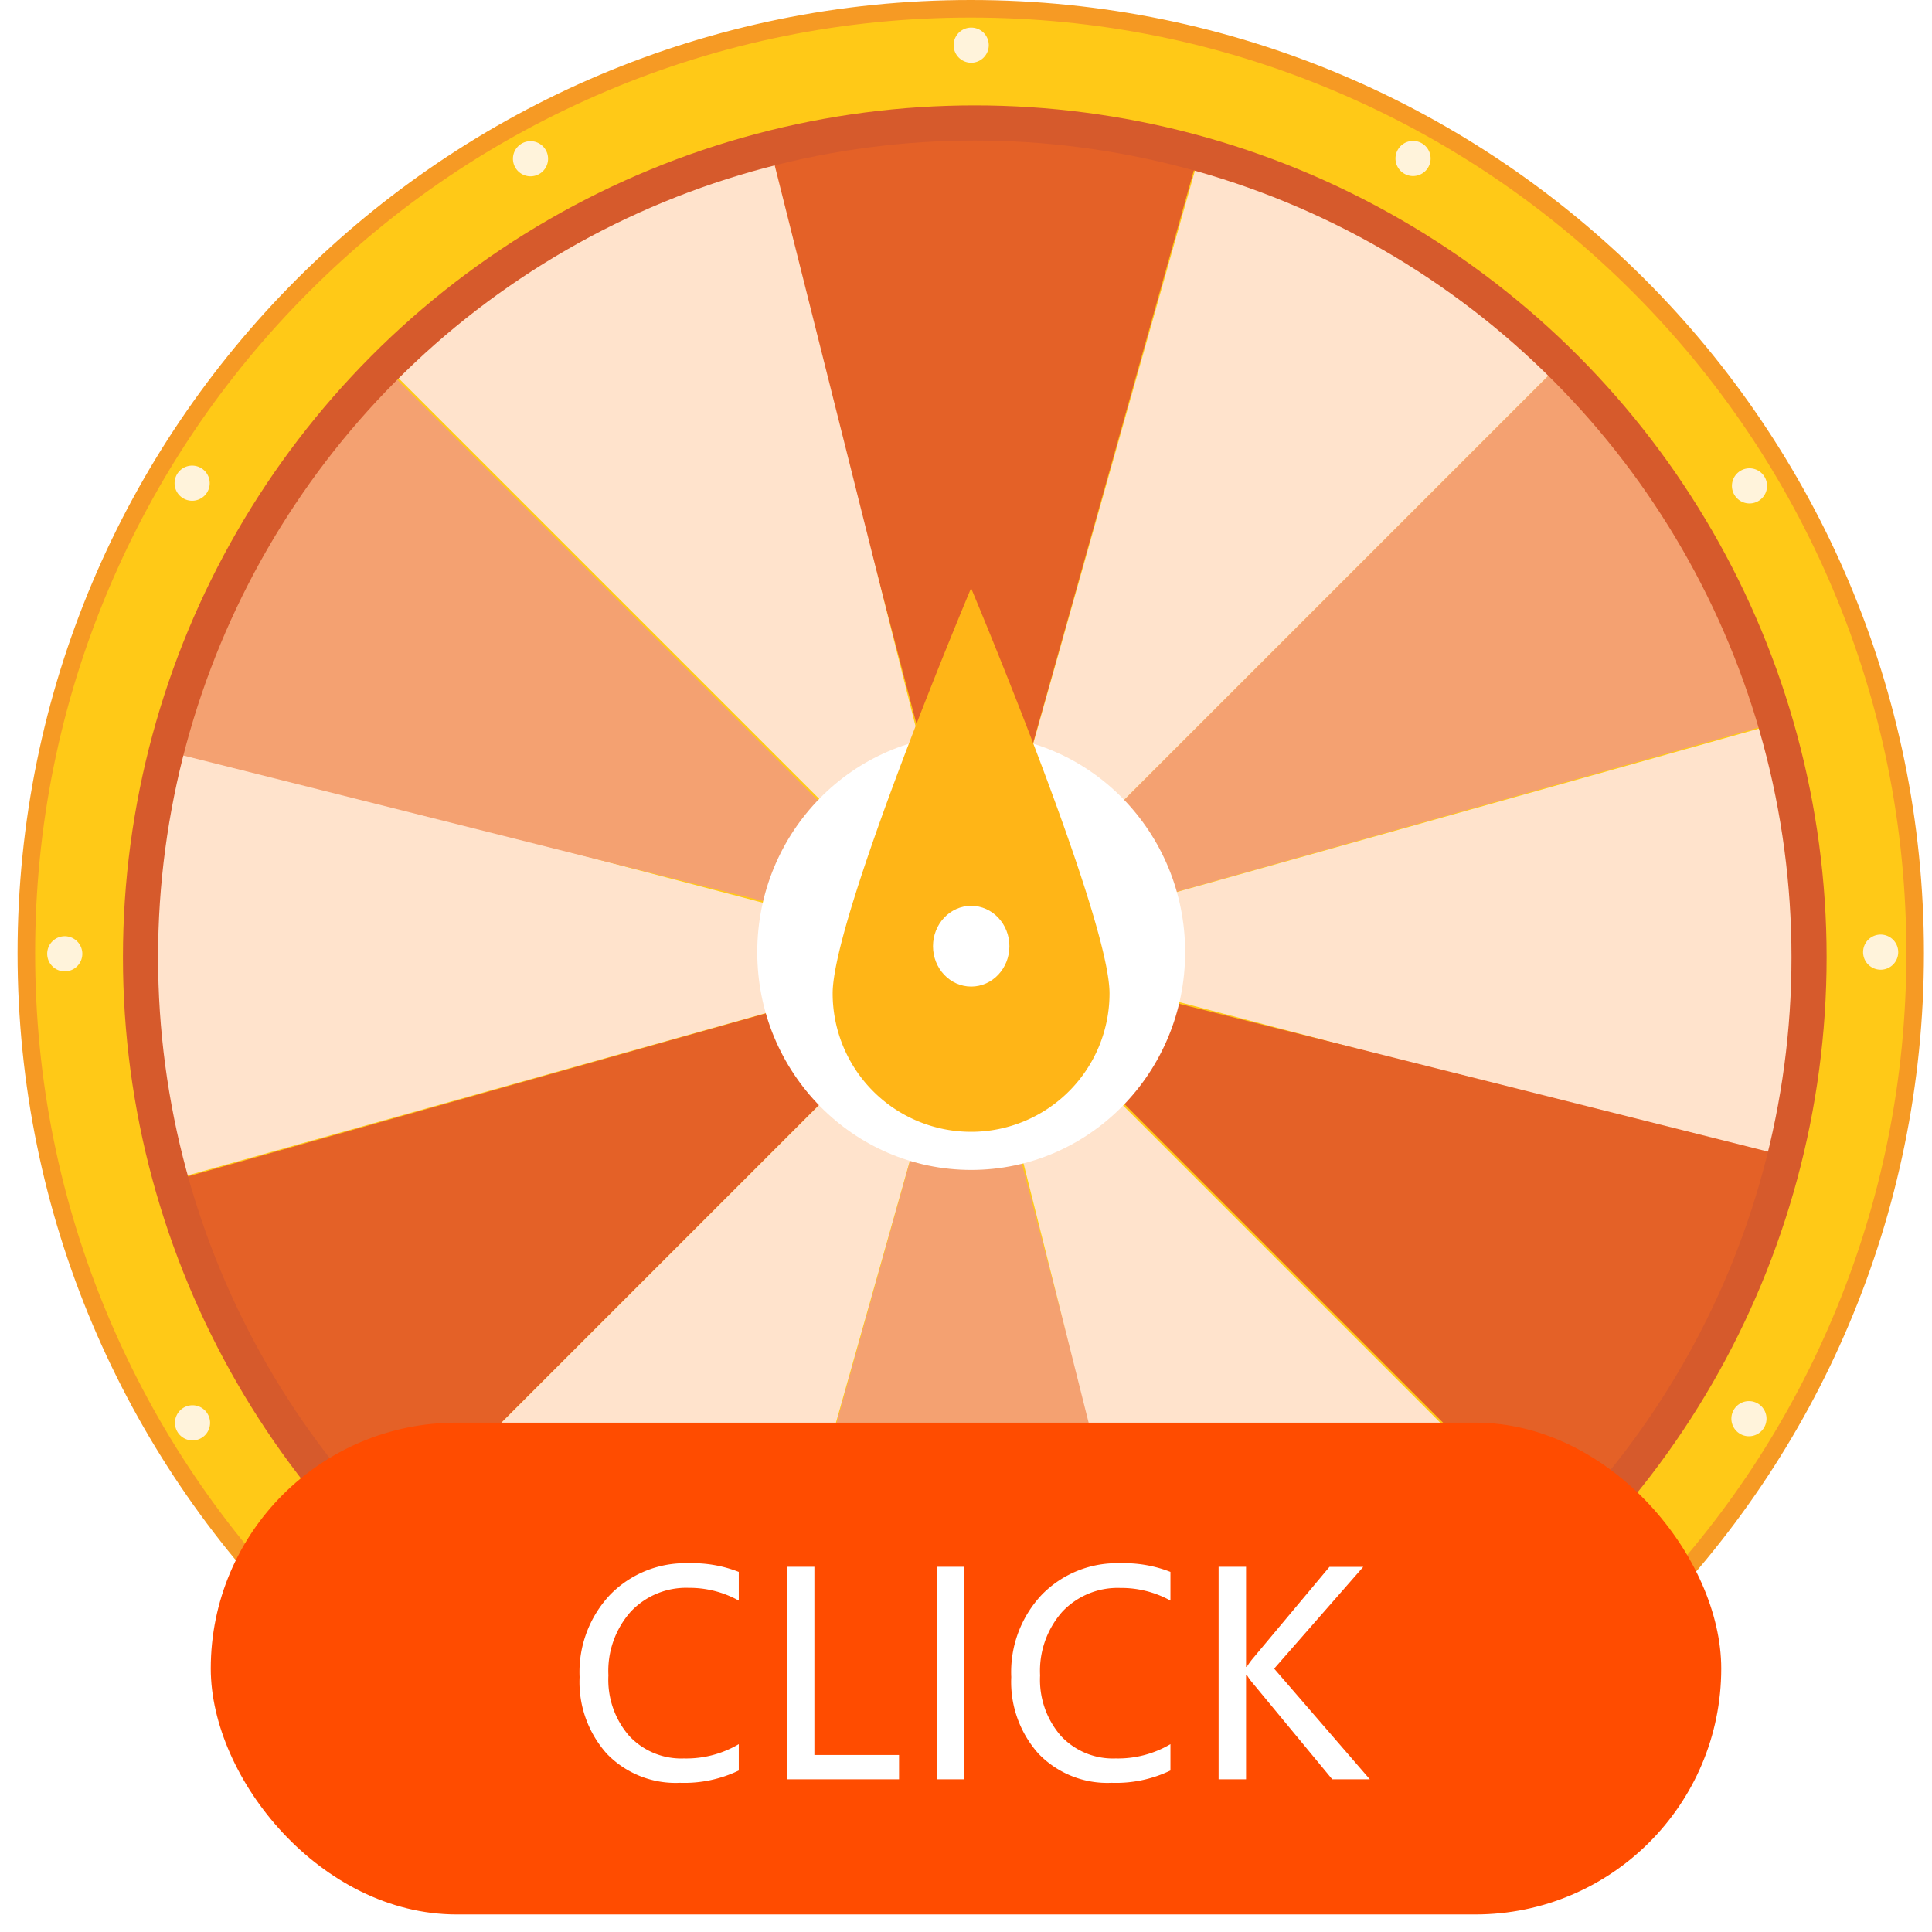
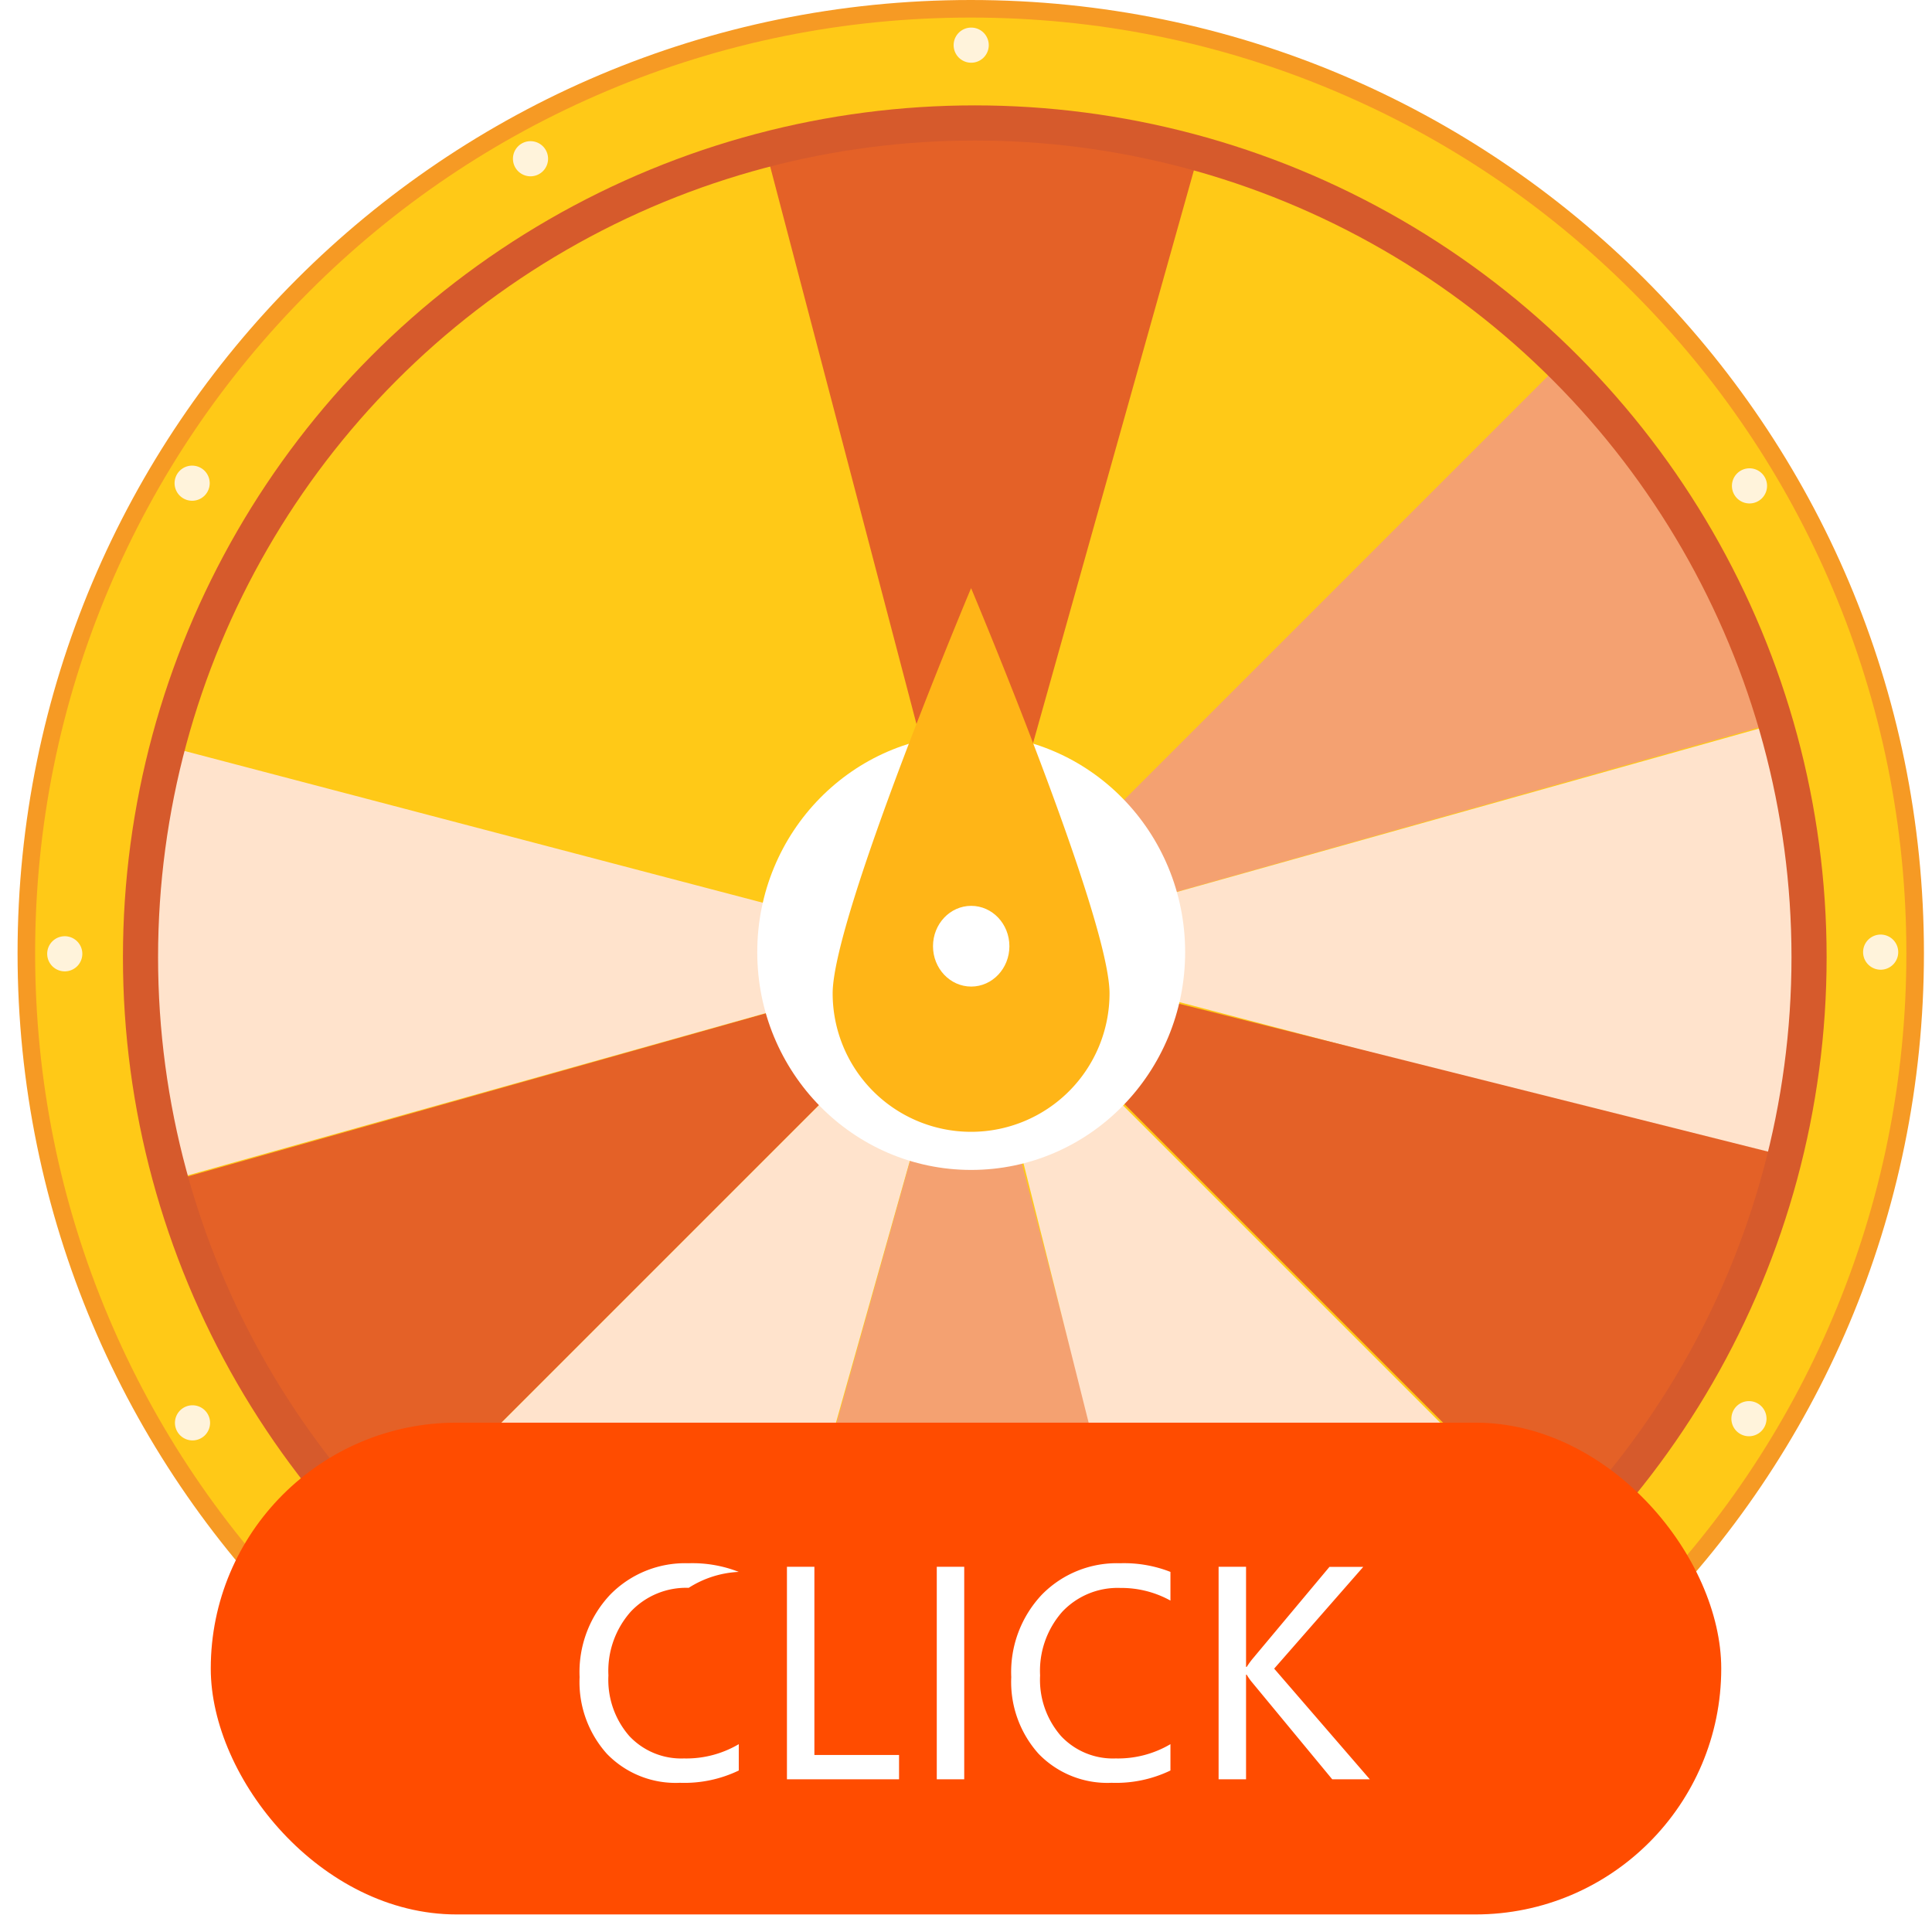
<svg xmlns="http://www.w3.org/2000/svg" width="110" height="110" viewBox="0 0 110 110">
  <defs>
    <clipPath id="clip-path">
      <rect id="矩形_3660" data-name="矩形 3660" width="110" height="110" transform="translate(9 1744)" fill="#ff7272" opacity="0.42" />
    </clipPath>
    <filter id="路径_109673" x="47.414" y="30.482" width="15.765" height="33.956" filterUnits="userSpaceOnUse">
      <feOffset dy="3" input="SourceAlpha" />
      <feGaussianBlur result="blur" />
      <feFlood flood-color="#410d14" flood-opacity="0.2" />
      <feComposite operator="in" in2="blur" />
      <feComposite in="SourceGraphic" />
    </filter>
  </defs>
  <g id="Choujiang" transform="translate(-9 -1744)" clip-path="url(#clip-path)">
    <g id="组_4113" data-name="组 4113">
      <g id="组_4110" data-name="组 4110" transform="translate(-5090.704 3690.211)">
        <g id="路径_109674" data-name="路径 109674" transform="translate(5100.704 -1946.211)" fill="#ffc917">
          <path d="M 54.271 108.041 C 47.011 108.041 39.97 106.619 33.341 103.816 C 30.155 102.468 27.082 100.8 24.207 98.858 C 21.36 96.935 18.682 94.725 16.249 92.292 C 13.816 89.859 11.606 87.181 9.683 84.334 C 7.741 81.459 6.073 78.386 4.725 75.2 C 1.922 68.571 0.5 61.53 0.5 54.271 C 0.5 47.011 1.922 39.97 4.725 33.341 C 6.073 30.155 7.741 27.082 9.683 24.207 C 11.606 21.36 13.816 18.682 16.249 16.249 C 18.682 13.816 21.36 11.606 24.207 9.683 C 27.082 7.741 30.155 6.073 33.341 4.725 C 39.97 1.922 47.011 0.5 54.271 0.5 C 61.53 0.5 68.571 1.922 75.2 4.725 C 78.386 6.073 81.459 7.741 84.334 9.683 C 87.181 11.606 89.859 13.816 92.292 16.249 C 94.725 18.682 96.935 21.36 98.858 24.207 C 100.8 27.082 102.468 30.155 103.816 33.341 C 106.619 39.97 108.041 47.011 108.041 54.271 C 108.041 61.53 106.619 68.571 103.816 75.2 C 102.468 78.386 100.8 81.459 98.858 84.334 C 96.935 87.181 94.725 89.859 92.292 92.292 C 89.859 94.725 87.181 96.935 84.334 98.858 C 81.459 100.8 78.386 102.468 75.2 103.816 C 68.571 106.619 61.53 108.041 54.271 108.041 Z" stroke="none" />
          <path d="M 54.271 1 C 47.079 1 40.102 2.408 33.536 5.186 C 27.192 7.869 21.495 11.71 16.603 16.603 C 11.71 21.495 7.869 27.192 5.186 33.536 C 2.408 40.102 1 47.079 1 54.271 C 1 61.462 2.408 68.439 5.186 75.005 C 7.869 81.349 11.71 87.046 16.603 91.938 C 21.495 96.831 27.192 100.672 33.536 103.355 C 40.102 106.133 47.079 107.541 54.271 107.541 C 61.462 107.541 68.439 106.133 75.005 103.355 C 81.349 100.672 87.046 96.831 91.938 91.938 C 96.831 87.046 100.672 81.349 103.355 75.005 C 106.133 68.439 107.541 61.462 107.541 54.271 C 107.541 47.079 106.133 40.102 103.355 33.536 C 100.672 27.192 96.831 21.495 91.938 16.603 C 87.046 11.71 81.349 7.869 75.005 5.186 C 68.439 2.408 61.462 1 54.271 1 M 54.271 -7.62939453125e-06 C 84.243 -7.62939453125e-06 108.541 24.298 108.541 54.271 C 108.541 84.243 84.243 108.541 54.271 108.541 C 24.298 108.541 -7.62939453125e-06 84.243 -7.62939453125e-06 54.271 C -7.62939453125e-06 24.298 24.298 -7.62939453125e-06 54.271 -7.62939453125e-06 Z" stroke="none" fill="#f69a24" />
        </g>
        <path id="路径_109695" data-name="路径 109695" d="M.655-.012a1,1,0,1,1-1,1A1,1,0,0,1,.655-.012Z" transform="translate(5129.252 -1847.723)" fill="#ffe6b1" />
        <path id="路径_109696" data-name="路径 109696" d="M.487.019a1,1,0,1,1-1,1A1,1,0,0,1,.487.019Z" transform="translate(5110.178 -1866.219)" fill="#fff3db" />
        <path id="路径_109697" data-name="路径 109697" d="M.553-.243a1,1,0,1,1-1,1A1,1,0,0,1,.553-.243Z" transform="translate(5102.838 -1892.663)" fill="#fff3db" />
        <path id="路径_109698" data-name="路径 109698" d="M.466-.592a1,1,0,1,1-1,1A1,1,0,0,1,.466-.592Z" transform="translate(5110.178 -1919.108)" fill="#fff3db" />
        <path id="路径_109699" data-name="路径 109699" d="M.657-.569a1,1,0,1,1-1,1A1,1,0,0,1,.657-.569Z" transform="translate(5129.252 -1937.604)" fill="#fff3db" />
        <path id="路径_109688" data-name="路径 109688" d="M.748-.654a1,1,0,1,1-1,1A1,1,0,0,1,.748-.654Z" transform="translate(5154.252 -1943.986)" fill="#fff3db" />
        <g id="组_4112" data-name="组 4112" transform="translate(172.054 -4195.698) rotate(45)">
          <path id="交叉_103" data-name="交叉 103" d="M0,47.408V0L23.177,41.4A47.445,47.445,0,0,1,0,47.408Z" transform="translate(5152.461 -1894.193)" fill="#ffe3cc" />
          <path id="交叉_98" data-name="交叉 98" d="M0,0A47.457,47.457,0,0,1,23.129,5.977L0,47.295Z" transform="translate(5152.461 -1942.122)" fill="#f4a171" />
          <path id="交叉_104" data-name="交叉 104" d="M0,41.4,23.177,0V47.408A47.445,47.445,0,0,1,0,41.4Z" transform="translate(5129.282 -1894.193)" fill="#e46127" />
-           <path id="交叉_97" data-name="交叉 97" d="M0,5.977A47.457,47.457,0,0,1,23.129,0V47.295Z" transform="translate(5129.331 -1942.122)" fill="#ffe3cc" />
          <path id="交叉_102" data-name="交叉 102" d="M23.144,41.211,0,0,41.051,23.984A47.9,47.9,0,0,1,23.234,41.373Z" transform="translate(5152.461 -1894.193)" fill="#f4a171" />
          <path id="交叉_99" data-name="交叉 99" d="M23.144.075,23.185,0A47.906,47.906,0,0,1,41,17.331L0,41.286Z" transform="translate(5152.461 -1936.113)" fill="#ffe3cc" />
          <path id="交叉_105" data-name="交叉 105" d="M0,23.984,41.051,0,17.907,41.211l-.09.162A47.9,47.9,0,0,1,0,23.984Z" transform="translate(5111.41 -1894.193)" fill="#ffe3cc" />
          <path id="交叉_108" data-name="交叉 108" d="M0,17.332A47.9,47.9,0,0,1,17.818,0l.039.076L41,41.287Z" transform="translate(5111.459 -1936.115)" fill="#e46127" />
-           <path id="交叉_106" data-name="交叉 106" d="M0,.083.052,0H47.668L6.762,24.488A47.446,47.446,0,0,1,0,.083Z" transform="translate(5104.791 -1894.454)" fill="#f4a171" />
-           <path id="交叉_107" data-name="交叉 107" d="M.051,24.458,0,24.376A47.447,47.447,0,0,1,6.812,0L47.668,24.458Z" transform="translate(5104.792 -1919.025)" fill="#ffe3cc" />
          <path id="交叉_101" data-name="交叉 101" d="M0,0H47.617l.052.083a47.446,47.446,0,0,1-6.762,24.405Z" transform="translate(5152.461 -1894.454)" fill="#ffe3cc" />
          <path id="交叉_100" data-name="交叉 100" d="M0,24.458,40.856,0a47.447,47.447,0,0,1,6.812,24.376l-.051.082Z" transform="translate(5152.461 -1919.025)" fill="#e46127" />
        </g>
        <g id="组_4109" data-name="组 4109" transform="translate(7045.362 3265.53) rotate(-90)">
          <ellipse id="椭圆_2339" data-name="椭圆 2339" cx="12.399" cy="12.181" rx="12.399" ry="12.181" transform="translate(5145.13 -1902.543)" fill="#fff" />
          <g transform="matrix(0, 1, -1, 0, 5211.74, -1945.66)" filter="url(#路径_109673)">
            <path id="路径_109673-2" data-name="路径 109673" d="M7.882,0c4.353,0,23.073,7.882,23.073,7.882s-18.72,7.882-23.073,7.882A7.882,7.882,0,0,1,7.882,0Z" transform="translate(47.41 61.44) rotate(-90)" fill="#ffb517" />
          </g>
          <ellipse id="椭圆_2340" data-name="椭圆 2340" cx="2.298" cy="2.175" rx="2.298" ry="2.175" transform="translate(5155.57 -1892.537)" fill="#fff" />
        </g>
-         <path id="路径_109689" data-name="路径 109689" d="M.907-.584a1,1,0,1,1-1,1A1,1,0,0,1,.907-.584Z" transform="translate(5179.25 -1937.604)" fill="#fff3db" />
        <path id="路径_109690" data-name="路径 109690" d="M.988-.439a1,1,0,1,1-1,1A1,1,0,0,1,.988-.439Z" transform="translate(5198.325 -1919.108)" fill="#fff3db" />
        <path id="路径_109691" data-name="路径 109691" d="M.943-.192a1,1,0,1,1-1,1A1,1,0,0,1,.943-.192Z" transform="translate(5205.838 -1892.808)" fill="#fff3db" />
        <path id="路径_109692" data-name="路径 109692" d="M.957-.218a1,1,0,1,1-1,1A1,1,0,0,1,.957-.218Z" transform="translate(5198.325 -1866.219)" fill="#fff3db" />
        <path id="路径_109693" data-name="路径 109693" d="M.886-.034a1,1,0,1,1-1,1A1,1,0,0,1,.886-.034Z" transform="translate(5179.25 -1847.723)" fill="#ffe6b1" />
        <path id="路径_109694" data-name="路径 109694" d="M.718.09a1,1,0,1,1-1,1A1,1,0,0,1,.718.09Z" transform="translate(5154.252 -1841.34)" fill="#ffe6b1" />
      </g>
      <g id="椭圆_2361" data-name="椭圆 2361" transform="translate(16 1750)" fill="none" stroke="#d65a2c" stroke-width="2">
        <circle cx="48.5" cy="48.5" r="48.5" stroke="none" />
        <circle cx="48.5" cy="48.5" r="47.5" fill="none" />
      </g>
      <g id="组_4111" data-name="组 4111" transform="translate(-5094 3690)">
        <rect id="矩形_3659" data-name="矩形 3659" width="86" height="28" rx="14" transform="translate(5115 -1865)" fill="#ff4c00" />
-         <path id="路径_109700" data-name="路径 109700" d="M9.844-.5A7.148,7.148,0,0,1,6.492.2,5.436,5.436,0,0,1,2.336-1.449,6.119,6.119,0,0,1,.781-5.82a6.421,6.421,0,0,1,1.75-4.7A5.967,5.967,0,0,1,6.977-12.3a7.23,7.23,0,0,1,2.867.492v1.633A5.784,5.784,0,0,0,6.992-10.9,4.331,4.331,0,0,0,3.7-9.551,5.079,5.079,0,0,0,2.422-5.914,4.865,4.865,0,0,0,3.609-2.465,4.048,4.048,0,0,0,6.719-1.187,5.869,5.869,0,0,0,9.844-2Zm9.125.5H12.586V-12.1h1.563V-1.383h4.82Zm3.711-12.1V0H21.117V-12.1ZM34.421-.5a7.148,7.148,0,0,1-3.352.7,5.436,5.436,0,0,1-4.156-1.652A6.119,6.119,0,0,1,25.358-5.82a6.421,6.421,0,0,1,1.75-4.7A5.967,5.967,0,0,1,31.554-12.3a7.23,7.23,0,0,1,2.867.492v1.633a5.784,5.784,0,0,0-2.852-.719,4.331,4.331,0,0,0-3.3,1.348A5.079,5.079,0,0,0,27-5.914a4.865,4.865,0,0,0,1.188,3.449A4.048,4.048,0,0,0,31.3-1.187,5.869,5.869,0,0,0,34.421-2ZM45.772,0H43.632L39.085-5.5a3.055,3.055,0,0,1-.32-.453h-.039V0H37.163V-12.1h1.563v5.7h.039a4.893,4.893,0,0,1,.32-.445l4.391-5.25H45.4L40.327-6.3Z" transform="translate(5135.219 -1844.695)" fill="#fff" />
+         <path id="路径_109700" data-name="路径 109700" d="M9.844-.5A7.148,7.148,0,0,1,6.492.2,5.436,5.436,0,0,1,2.336-1.449,6.119,6.119,0,0,1,.781-5.82a6.421,6.421,0,0,1,1.75-4.7A5.967,5.967,0,0,1,6.977-12.3a7.23,7.23,0,0,1,2.867.492A5.784,5.784,0,0,0,6.992-10.9,4.331,4.331,0,0,0,3.7-9.551,5.079,5.079,0,0,0,2.422-5.914,4.865,4.865,0,0,0,3.609-2.465,4.048,4.048,0,0,0,6.719-1.187,5.869,5.869,0,0,0,9.844-2Zm9.125.5H12.586V-12.1h1.563V-1.383h4.82Zm3.711-12.1V0H21.117V-12.1ZM34.421-.5a7.148,7.148,0,0,1-3.352.7,5.436,5.436,0,0,1-4.156-1.652A6.119,6.119,0,0,1,25.358-5.82a6.421,6.421,0,0,1,1.75-4.7A5.967,5.967,0,0,1,31.554-12.3a7.23,7.23,0,0,1,2.867.492v1.633a5.784,5.784,0,0,0-2.852-.719,4.331,4.331,0,0,0-3.3,1.348A5.079,5.079,0,0,0,27-5.914a4.865,4.865,0,0,0,1.188,3.449A4.048,4.048,0,0,0,31.3-1.187,5.869,5.869,0,0,0,34.421-2ZM45.772,0H43.632L39.085-5.5a3.055,3.055,0,0,1-.32-.453h-.039V0H37.163V-12.1h1.563v5.7h.039a4.893,4.893,0,0,1,.32-.445l4.391-5.25H45.4L40.327-6.3Z" transform="translate(5135.219 -1844.695)" fill="#fff" />
      </g>
    </g>
  </g>
</svg>